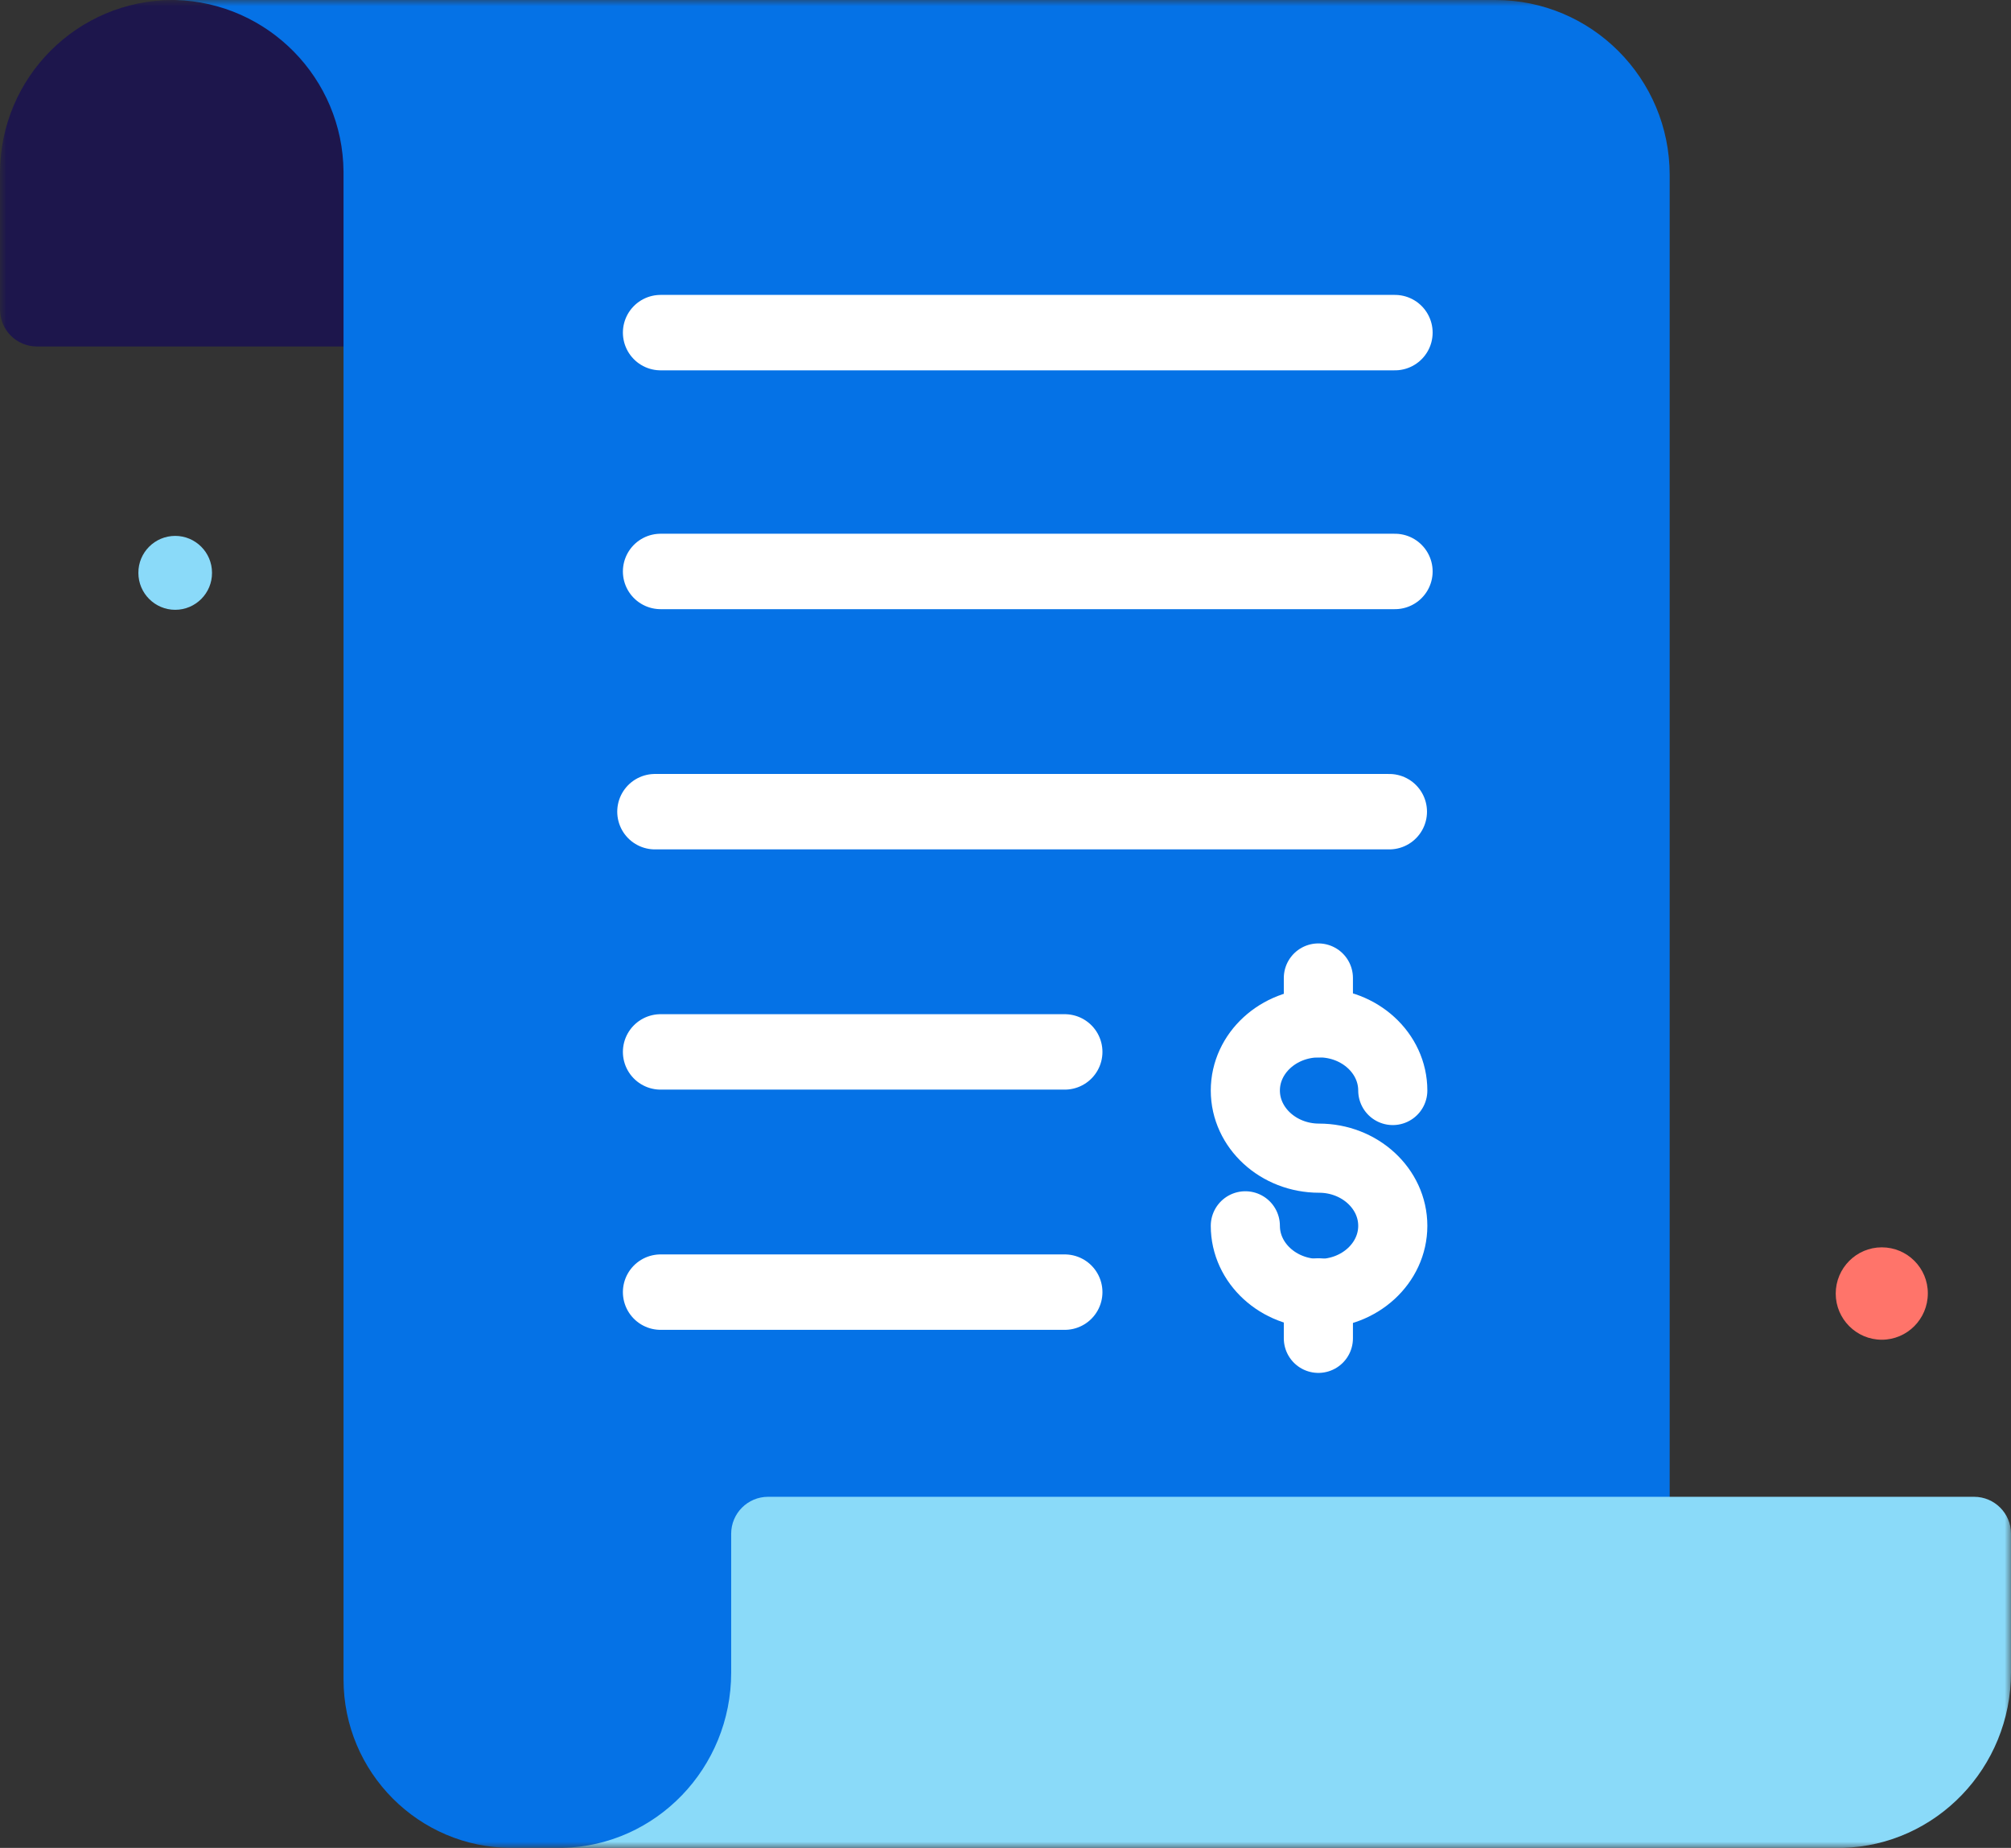
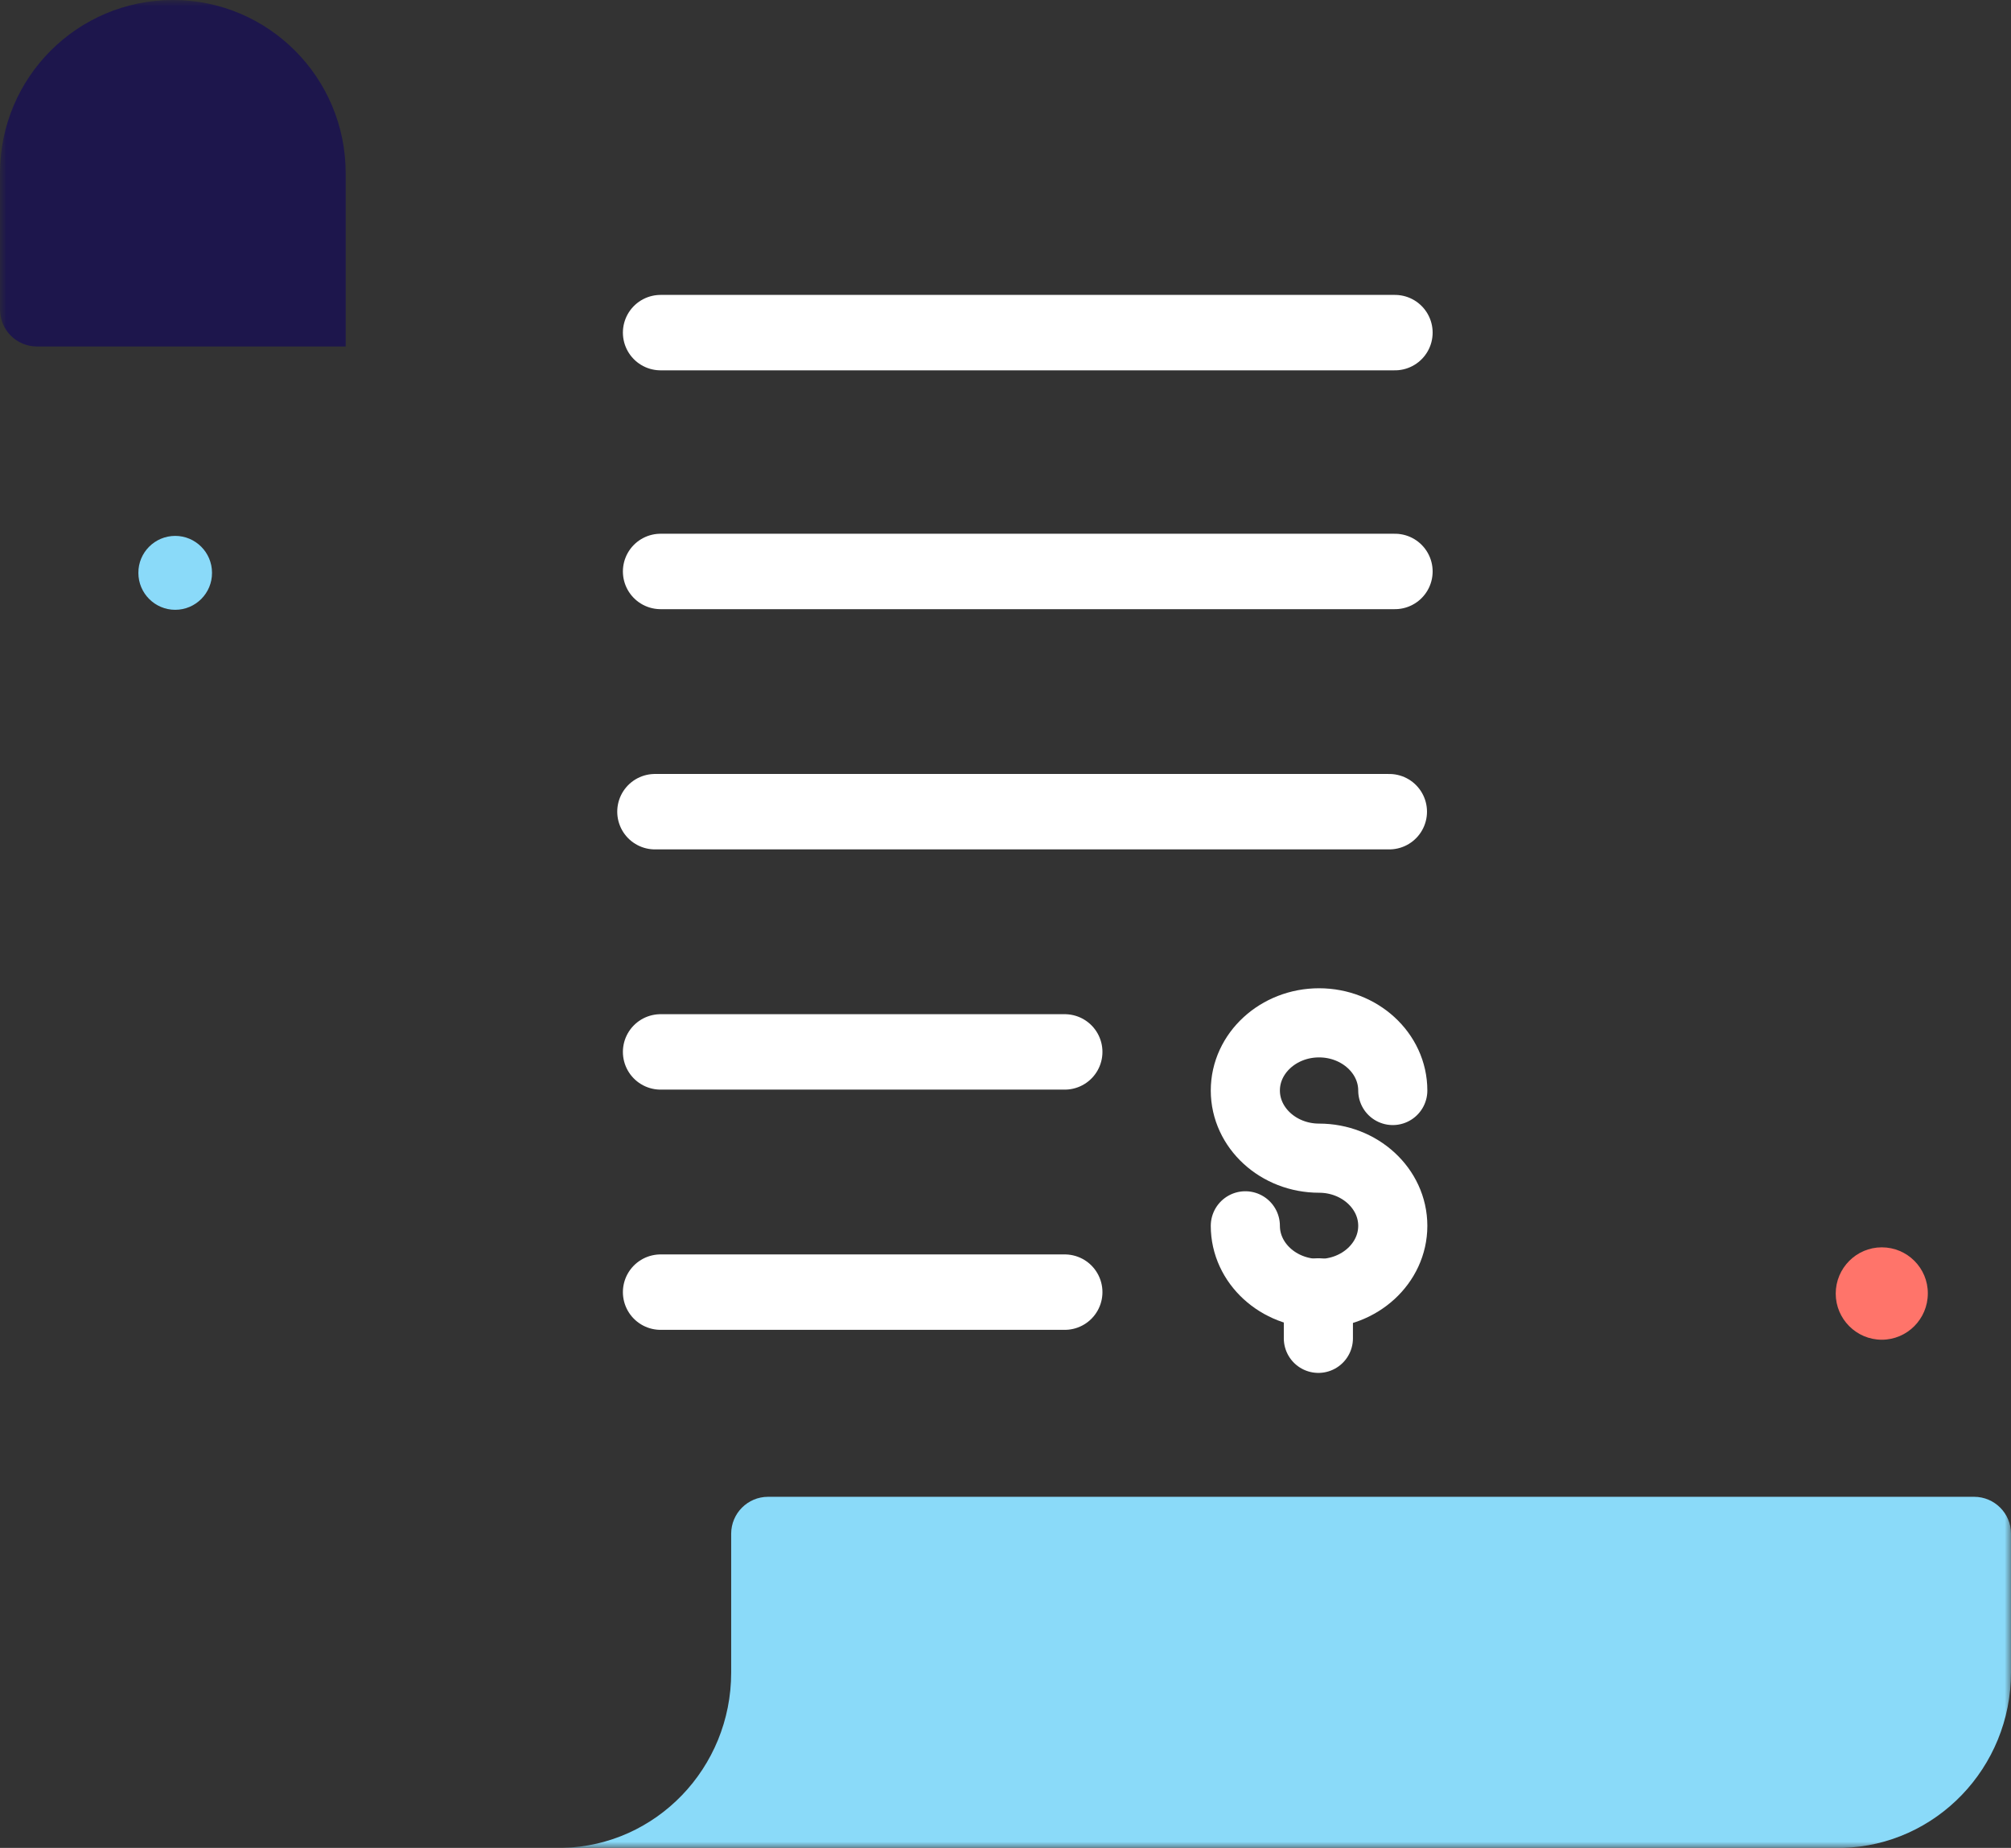
<svg xmlns="http://www.w3.org/2000/svg" width="160" height="147" viewBox="0 0 160 147" fill="none">
  <rect x="0" y="0" width="160" height="147" fill="#333333" stroke="none" />
  <g clip-path="url(#clip0_2612_7145)">
    <mask id="mask0_2612_7145" style="mask-type:luminance" maskUnits="userSpaceOnUse" x="0" y="0" width="160" height="147">
-       <path d="M160 0H0V147H160V0Z" fill="white" />
+       <path d="M160 0H0V147H160V0" fill="white" />
    </mask>
    <g mask="url(#mask0_2612_7145)">
      <path d="M153.382 102.894C153.394 100.874 151.748 99.225 149.719 99.225C147.701 99.225 146.055 100.874 146.055 102.906C146.055 104.926 147.701 106.575 149.719 106.575C151.736 106.575 153.382 104.926 153.382 102.894Z" fill="#FF746A" />
      <path d="M16.868 45.563C16.868 43.939 15.548 42.63 13.939 42.63C12.318 42.63 10.997 43.953 11.01 45.576C11.01 47.2 12.331 48.51 13.939 48.51C15.561 48.51 16.881 47.187 16.868 45.563Z" fill="#8ADAF9" />
      <path d="M13.761 0C21.348 0 27.503 6.164 27.503 13.781V27.562H2.936C1.314 27.562 0 26.246 0 24.622V13.781C0 6.164 6.155 0 13.761 0Z" fill="#1D164C" />
-       <path d="M13.945 0C21.324 0.196 27.274 6.223 27.332 13.663V133.592C27.332 140.993 33.322 147 40.7 147H132.844V13.919C132.844 6.243 126.64 0 118.968 0H13.945Z" fill="#0572E6" />
      <path d="M58.174 133.055C58.174 140.654 52.198 146.821 44.772 147H146.598C154.024 146.801 160.001 140.634 160.001 133.035V122.01C160.001 120.387 158.686 119.07 157.065 119.07H61.11C59.489 119.07 58.174 120.387 58.174 122.01V133.055Z" fill="#8ADAF9" />
      <path d="M52.559 26.46H110.984" stroke="white" stroke-width="6" stroke-linecap="round" stroke-linejoin="round" />
      <path d="M52.559 45.459H110.984" stroke="white" stroke-width="6" stroke-linecap="round" stroke-linejoin="round" />
      <path d="M52.109 64.569H110.535" stroke="white" stroke-width="6" stroke-linecap="round" stroke-linejoin="round" />
      <path d="M52.559 83.679H84.713" stroke="white" stroke-width="6" stroke-linecap="round" stroke-linejoin="round" />
      <path d="M52.559 102.789H84.713" stroke="white" stroke-width="6" stroke-linecap="round" stroke-linejoin="round" />
      <path d="M99.082 97.514C99.082 100.484 101.716 102.897 104.948 102.897C108.179 102.897 110.813 100.484 110.813 97.514C110.813 94.546 108.179 92.132 104.948 92.132C101.716 92.132 99.082 89.718 99.082 86.749C99.082 83.78 101.716 81.366 104.948 81.366C108.179 81.366 110.813 83.78 110.813 86.749" stroke="white" stroke-width="5.5" stroke-linecap="round" stroke-linejoin="round" />
      <path d="M104.893 102.844V106.464" stroke="white" stroke-width="5.5" stroke-linecap="round" stroke-linejoin="round" />
-       <path d="M104.893 77.799V81.366" stroke="white" stroke-width="5.5" stroke-linecap="round" stroke-linejoin="round" />
    </g>
  </g>
  <defs>
    <clipPath id="clip0_2612_7145">
      <rect width="160" height="147" fill="white" />
    </clipPath>
  </defs>
</svg>